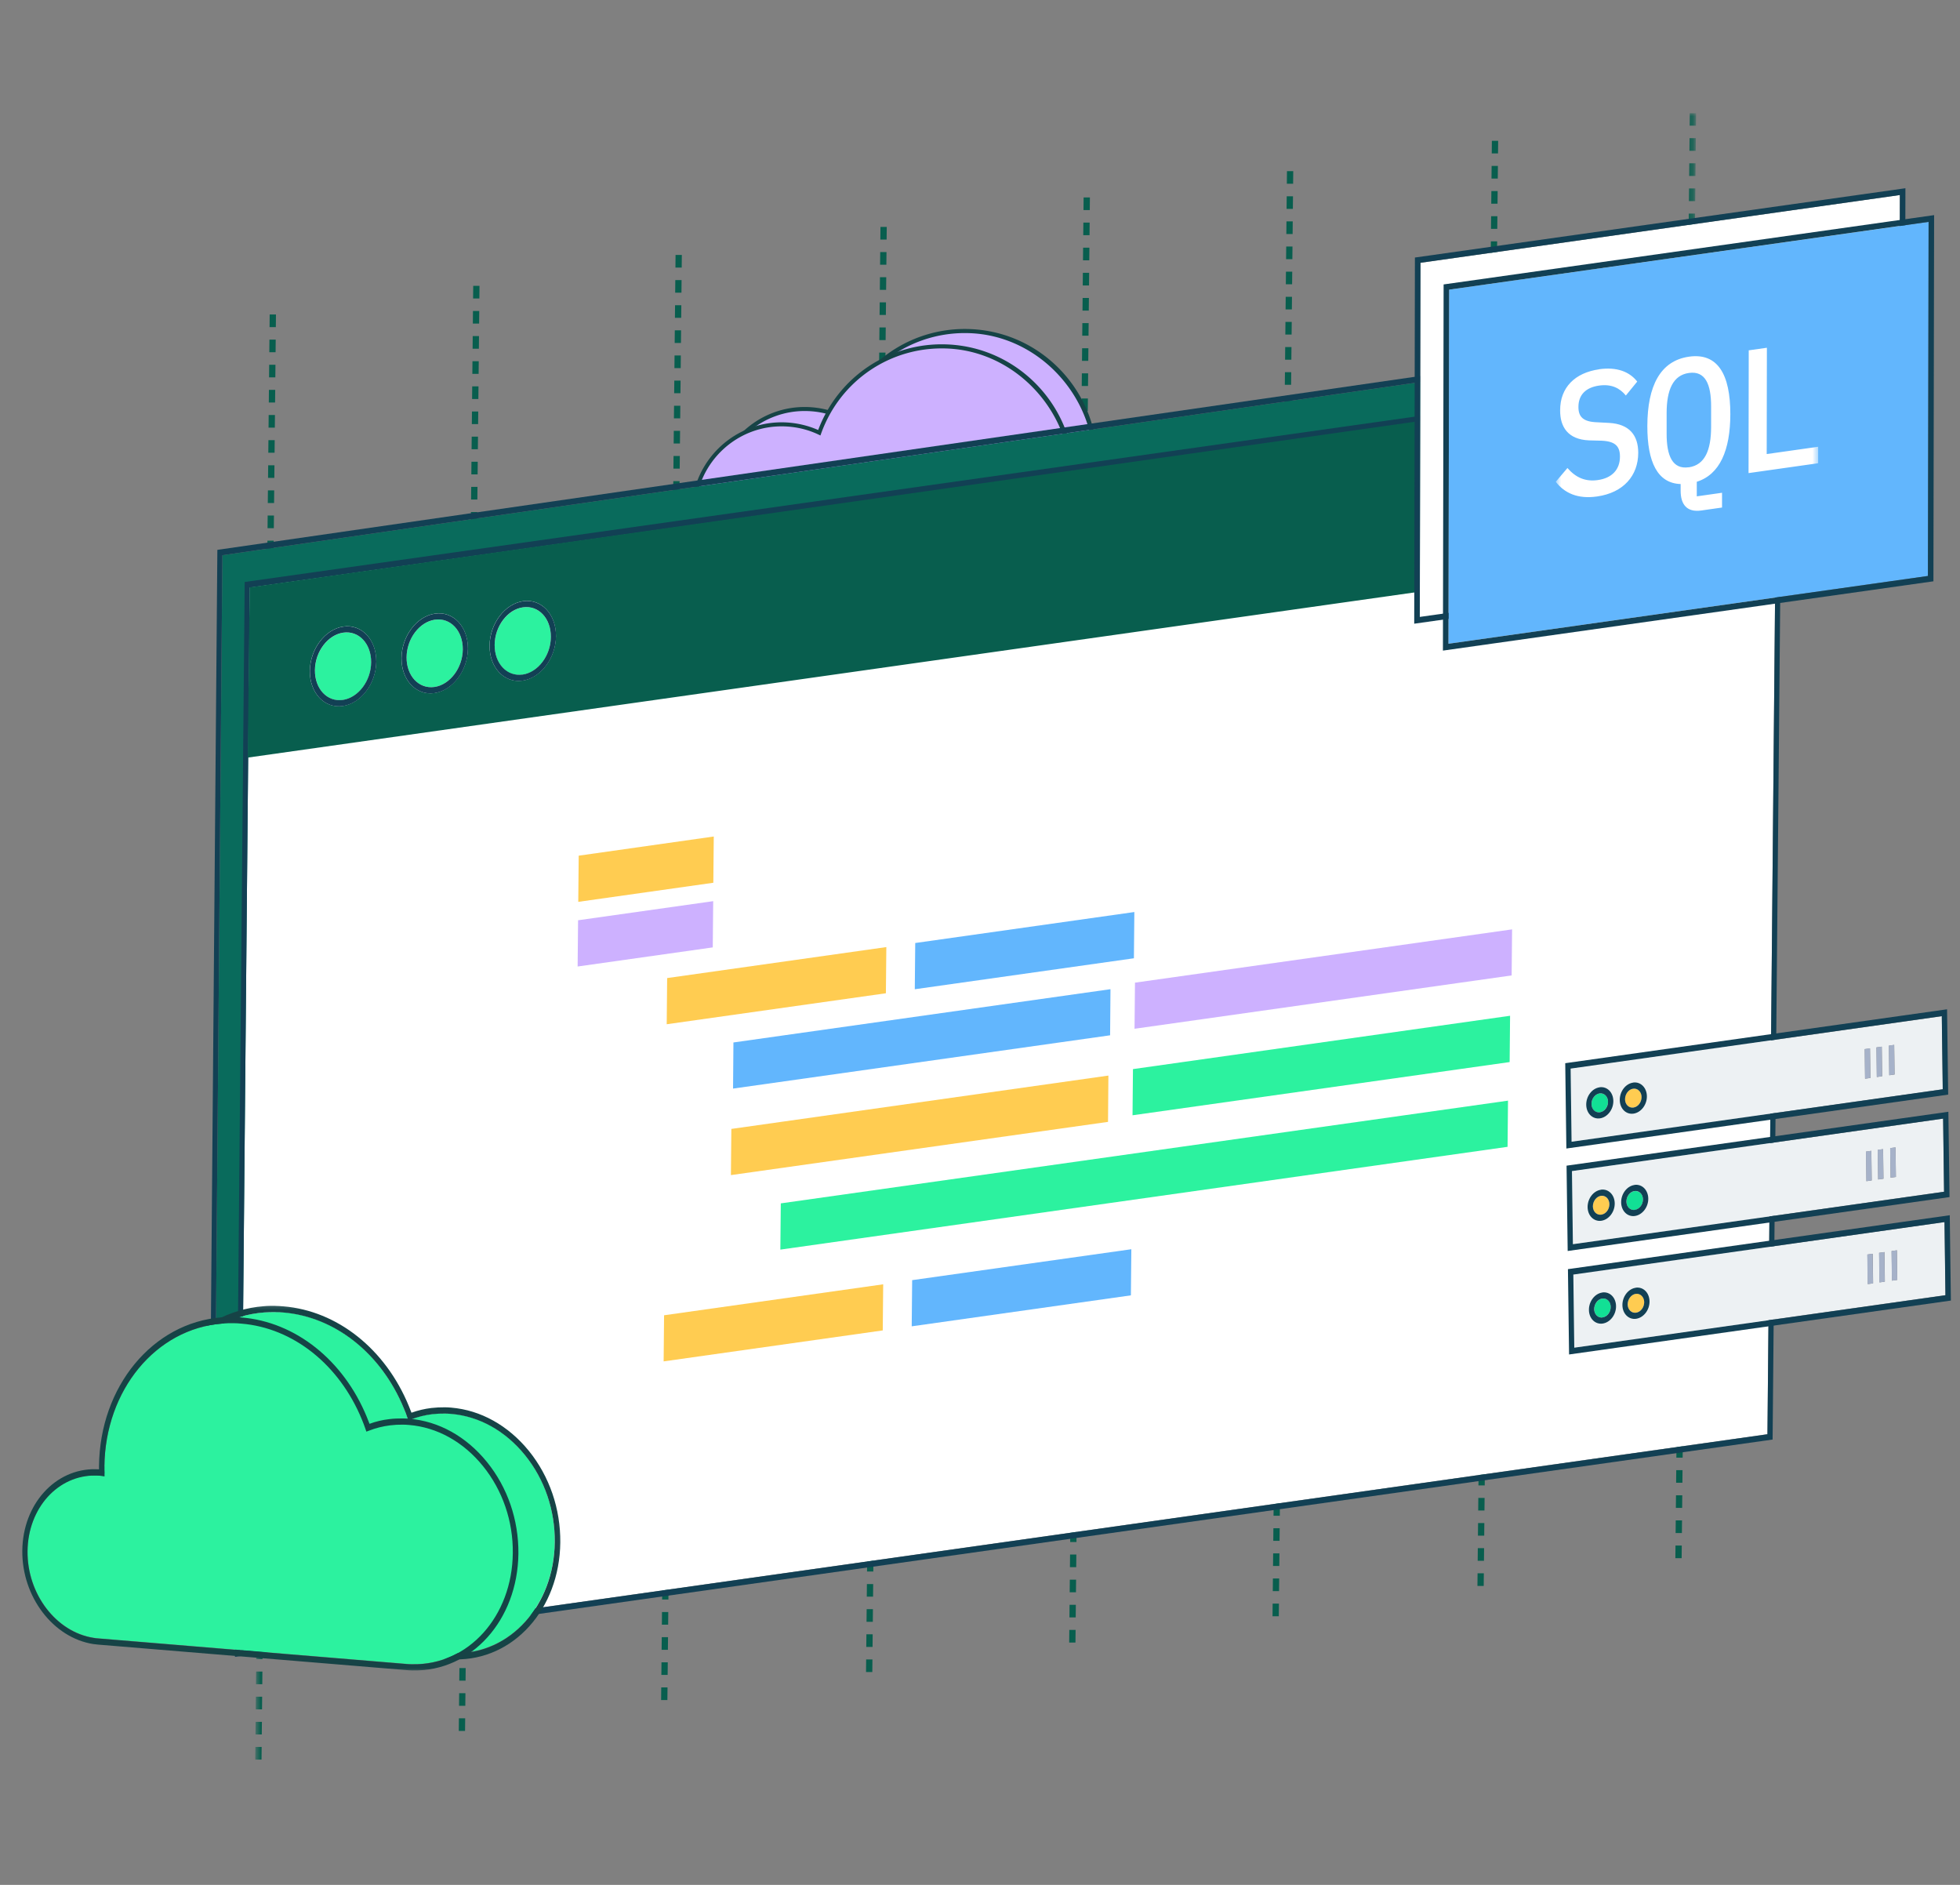
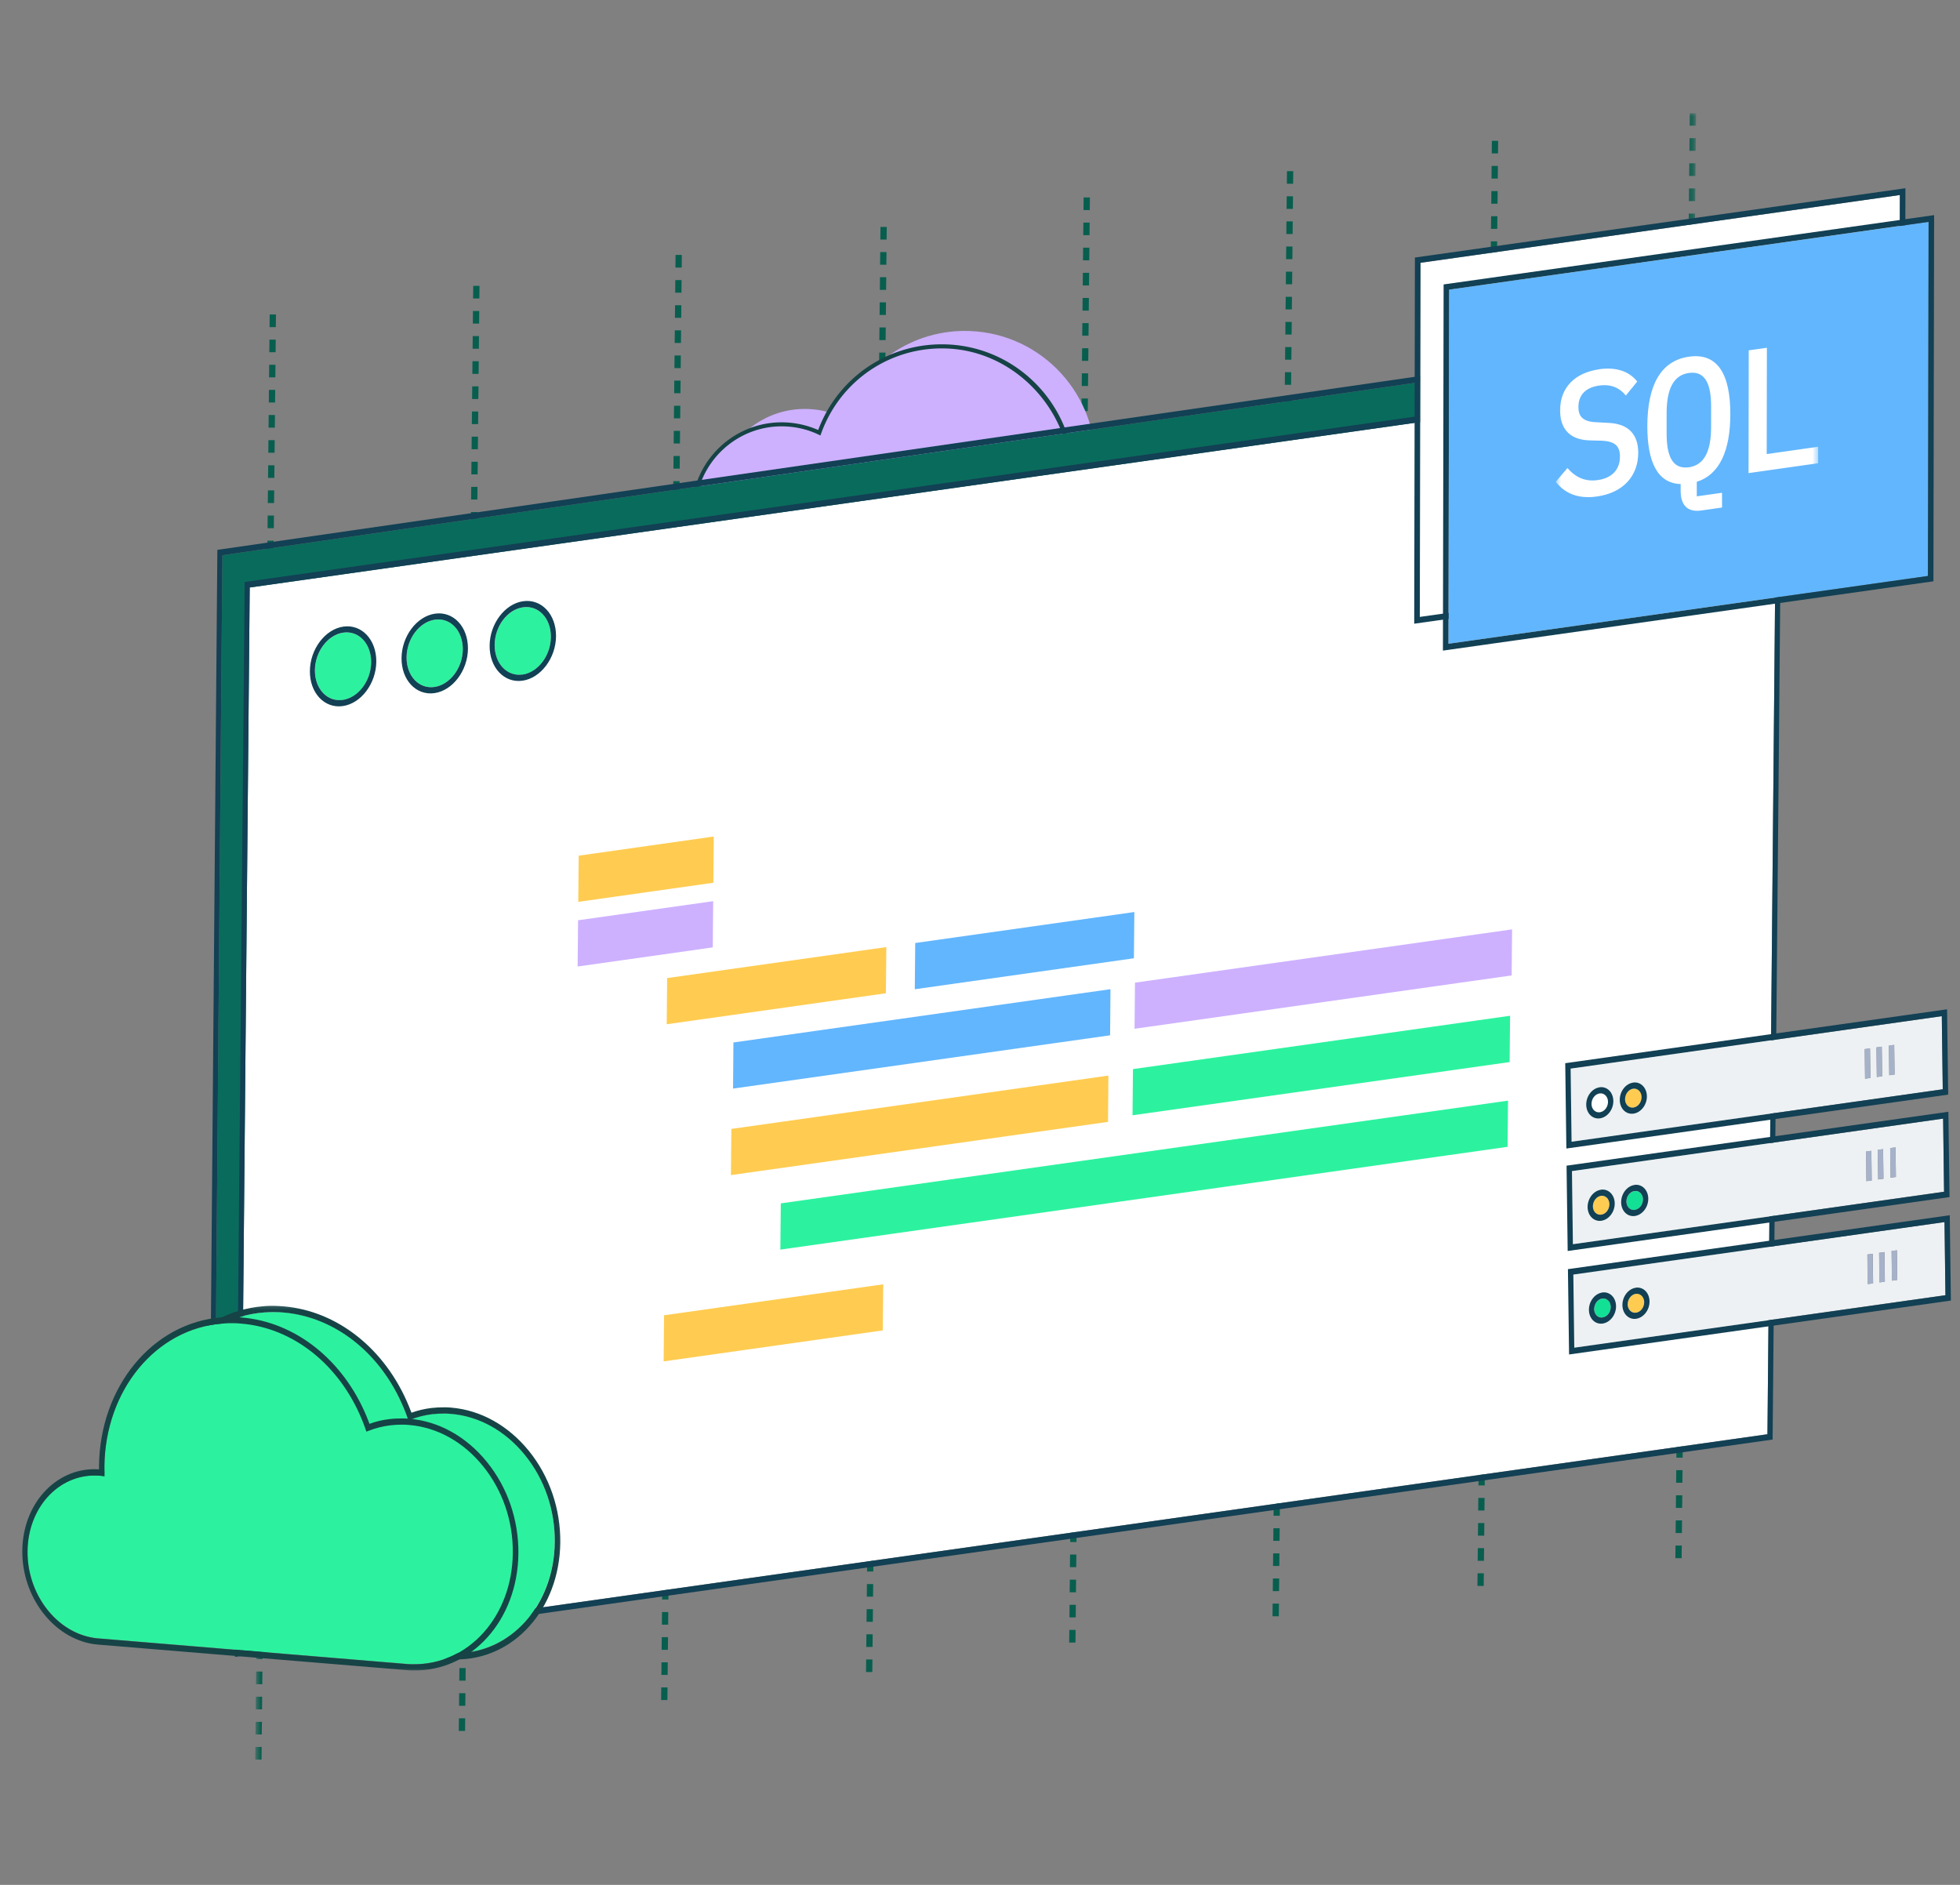
<svg xmlns="http://www.w3.org/2000/svg" width="312" height="300" fill="none">
  <rect width="100%" height="100%" fill="#808080" stroke="none" />
  <g clip-path="url(#clip0_792_4679)">
    <mask id="a" style="mask-type:luminance" maskUnits="userSpaceOnUse" x="40" y="18" width="230" height="263">
      <path d="M269.77 18H40.63v263h229.14V18z" fill="#fff" />
    </mask>
    <g mask="url(#a)" fill="#085E4E">
      <path d="M41.63 280.06h-1l.02-2.01h1l-.02 2.01zm.04-4h-1l.02-2.01h1l-.02 2.01zm.04-4h-1l.02-2.01h1l-.02 2.01zm.04-4h-1l.02-2.01h1l-.02 2.01zm.04-4h-1l.02-2.01h1l-.02 2.01zm.04-4h-1l.02-2.01h1l-.02 2.01zm.04-4h-1l.02-2.01h1l-.02 2.01zm.04-4h-1l.02-2.01h1l-.02 2.01zm.04-4h-1l.02-2.01h1l-.02 2.01zm.04-4h-1l.02-2.01h1l-.02 2.01zm.04-4h-1l.02-2.01h1l-.02 2.01zm.04-4h-1l.02-2.01h1l-.02 2.01zm.04-4h-1l.02-2.01h1l-.02 2.01zm.04-4h-1l.02-2.01h1l-.02 2.01zm.04-4h-1l.02-2.01h1l-.02 2.01zm.04-4h-1l.02-2.01h1l-.02 2.01zm.04-4h-1l.02-2.01h1l-.02 2.01zm.04-4h-1l.02-2.01h1l-.02 2.01zm.04-4h-1l.02-2.01h1l-.02 2.01zm.04-4h-1l.02-2.01h1l-.02 2.01zm.04-4h-1l.02-2.01h1l-.02 2.01zm.04-4h-1l.02-2.01h1l-.02 2.01zm.04-4h-1l.02-2.01h1l-.02 2.01zm.04-4h-1l.02-2.01h1l-.02 2.01zm.04-4h-1l.02-2.01h1l-.02 2.01zm.04-4h-1l.02-2.01h1l-.02 2.01zm.04-4h-1l.02-2.01h1l-.02 2.01zm.04-4h-1l.02-2.01h1l-.02 2.01zm.04-4h-1l.02-2.01h1l-.02 2.01zm.04-4h-1l.02-2.01h1l-.02 2.01zm.04-4h-1l.02-2.01h1l-.02 2.01zm.04-4h-1l.02-2.01h1l-.02 2.01zm.04-4h-1l.02-2.01h1l-.02 2.01zm.04-4h-1l.02-2.01h1l-.02 2.01zm.04-4h-1l.02-2.01h1l-.02 2.01zm.04-4h-1l.02-2.01h1l-.02 2.01zm.04-4h-1l.02-2.01h1l-.02 2.01zm.04-4h-1l.02-2.01h1l-.02 2.01zm.04-4h-1l.02-2.01h1l-.02 2.01zm.04-4h-1l.02-2.01h1l-.02 2.01zm.04-4h-1l.02-2.01h1l-.02 2.01zm.04-4h-1l.02-2.01h1l-.02 2.01zm.04-4h-1l.02-2.01h1l-.02 2.01zm.04-4h-1l.02-2.01h1l-.02 2.01zm.04-4h-1l.02-2.01h1l-.02 2.01zm.04-4h-1l.02-2.01h1l-.02 2.01zm.04-4h-1l.02-2.01h1l-.02 2.01zm.04-4h-1l.02-2.01h1l-.02 2.01zm.04-4h-1l.02-2.01h1l-.02 2.01zm.04-4h-1l.02-2.01h1l-.02 2.01zm.04-4h-1l.02-2.01h1l-.02 2.01zm.04-4h-1l.02-2.01h1l-.02 2.01zm.04-4h-1l.02-2.01h1l-.02 2.01zm.04-4h-1l.02-2.01h1l-.02 2.01zm.04-4h-1l.02-2.01h1l-.02 2.01zm.04-4h-1l.02-2.01h1l-.02 2.01zm.04-4h-1l.02-2.01h1l-.02 2.01zm.04-4h-1l.02-2.01h1l-.02 2.01zM74.03 275.5h-1l.02-2.01h1l-.02 2.01zm.04-4h-1l.02-2.01h1l-.02 2.01zm.04-4h-1l.02-2.01h1l-.02 2.01zm.04-4h-1l.02-2.01h1l-.02 2.01zm.04-4h-1l.02-2.01h1l-.02 2.01zm.04-4h-1l.02-2.01h1l-.02 2.01zm.04-4h-1l.02-2.01h1l-.02 2.01zm.04-4h-1l.02-2.01h1l-.02 2.01zm.04-4h-1l.02-2.01h1l-.02 2.01zm.04-4h-1l.02-2.01h1l-.02 2.01zm.04-4h-1l.02-2.01h1l-.02 2.01zm.04-4h-1l.02-2.01h1l-.02 2.01zm.04-4h-1l.02-2.01h1l-.02 2.01zm.04-4h-1l.02-2.01h1l-.02 2.01zm.04-4h-1l.02-2.01h1l-.02 2.01zm.04-4h-1l.02-2.01h1l-.02 2.01zm.04-4h-1l.02-2.01h1l-.02 2.01zm.04-4h-1l.02-2.01h1l-.02 2.01zm.04-4h-1l.02-2.01h1l-.02 2.01zm.04-4h-1l.02-2.01h1l-.02 2.01zm.04-4h-1l.02-2.01h1l-.02 2.01zm.04-4h-1l.02-2.01h1l-.02 2.01zm.04-4h-1l.02-2.01h1l-.02 2.01zm.04-4h-1l.02-2.01h1l-.02 2.01zm.04-4h-1l.02-2.01h1l-.02 2.01zm.04-4h-1l.02-2.01h1l-.02 2.01zm.04-4h-1l.02-2.01h1l-.02 2.01zm.04-4h-1l.02-2.01h1l-.02 2.01zm.04-4h-1l.02-2.01h1l-.02 2.01zm.04-4h-1l.02-2.01h1l-.02 2.01zm.04-4h-1l.02-2.01h1l-.02 2.01zm.04-4h-1l.02-2.01h1l-.02 2.01zm.04-4h-1l.02-2.01h1l-.02 2.01zm.04-4h-1l.02-2.01h1l-.02 2.01zm.04-4h-1l.02-2.01h1l-.02 2.01zm.04-4h-1l.02-2.01h1l-.02 2.01zm.04-4h-1l.02-2.01h1l-.02 2.01zm.04-4h-1l.02-2.01h1l-.02 2.01zm.04-4h-1l.02-2.01h1l-.02 2.01zm.04-4h-1l.02-2.01h1l-.02 2.01zm.04-4h-1l.02-2.01h1l-.02 2.01zm.04-4h-1l.02-2.01h1l-.02 2.01zm.04-4h-1l.02-2.01h1l-.02 2.01zm.04-4h-1l.02-2.01h1l-.02 2.01zm.04-4h-1l.02-2.01h1l-.02 2.01zm.04-4h-1l.02-2.01h1l-.02 2.01zm.04-4h-1l.02-2.01h1l-.02 2.01zm.04-4h-1l.02-2.01h1l-.02 2.01zm.04-4h-1l.02-2.01h1l-.02 2.01zm.04-4h-1l.02-2.01h1l-.02 2.01zm.04-4h-1l.02-2.01h1l-.02 2.01zm.04-4h-1l.02-2.01h1l-.02 2.01zm.04-4h-1l.02-2.01h1l-.02 2.01zm.04-4h-1l.02-2.01h1l-.02 2.01zm.04-4h-1l.02-2.01h1l-.02 2.01zm.04-4h-1l.02-2.01h1l-.02 2.01zm.04-4h-1l.02-2.01h1l-.02 2.01zm.04-4h-1l.02-2.01h1l-.02 2.01zm29.93 223.08h-1l.02-2.01h1l-.02 2.01zm.04-4h-1l.02-2.01h1l-.02 2.01zm.04-4h-1l.02-2.01h1l-.02 2.01zm.04-4h-1l.02-2.01h1l-.02 2.01zm.04-4h-1l.02-2.01h1l-.02 2.01zm.04-4h-1l.02-2.01h1l-.02 2.01zm.04-4h-1l.02-2.01h1l-.02 2.01zm.04-4h-1l.02-2.01h1l-.02 2.01zm.04-4h-1l.02-2.01h1l-.02 2.01zm.04-4h-1l.02-2.01h1l-.02 2.01zm.04-4h-1l.02-2.01h1l-.02 2.01zm.04-4h-1l.02-2.01h1l-.02 2.01zm.04-4h-1l.02-2.01h1l-.02 2.01zm.04-4h-1l.02-2.01h1l-.02 2.01zm.04-4h-1l.02-2.01h1l-.02 2.01zm.04-4h-1l.02-2.01h1l-.02 2.01zm.04-4h-1l.02-2.01h1l-.02 2.01zm.04-4h-1l.02-2.01h1l-.02 2.01zm.04-4h-1l.02-2.01h1l-.02 2.01zm.04-4h-1l.02-2.01h1l-.02 2.01zm.04-4h-1l.02-2.01h1l-.02 2.01zm.04-4h-1l.02-2.01h1l-.02 2.01zm.04-4h-1l.02-2.01h1l-.02 2.01zm.04-4h-1l.02-2.01h1l-.02 2.01zm.04-4h-1l.02-2.01h1l-.02 2.01zm.04-4h-1l.02-2.01h1l-.02 2.01zm.04-4h-1l.02-2.01h1l-.02 2.01zm.04-4h-1l.02-2.01h1l-.02 2.01zm.04-4h-1l.02-2.01h1l-.02 2.01zm.04-4h-1l.02-2.01h1l-.02 2.01zm.04-4h-1l.02-2.01h1l-.02 2.01zm.04-4h-1l.02-2.01h1l-.02 2.01zm.04-4h-1l.02-2.01h1l-.02 2.01zm.04-4h-1l.02-2.01h1l-.02 2.01zm.04-4h-1l.02-2.01h1l-.02 2.01zm.04-4h-1l.02-2.01h1l-.02 2.01zm.04-4h-1l.02-2.01h1l-.02 2.01zm.04-4h-1l.02-2.01h1l-.02 2.01zm.04-4h-1l.02-2.01h1l-.02 2.01zm.04-4h-1l.02-2.01h1l-.02 2.01zm.04-4h-1l.02-2.01h1l-.02 2.01zm.04-4h-1l.02-2.01h1l-.02 2.01zm.04-4h-1l.02-2.01h1l-.02 2.01zm.04-4h-1l.02-2.01h1l-.02 2.01zm.04-4h-1l.02-2.01h1l-.02 2.01zm.04-4h-1l.02-2.01h1l-.02 2.01zm.04-4h-1l.02-2.01h1l-.02 2.01zm.04-4h-1l.02-2.01h1l-.02 2.01zm.04-4h-1l.02-2.01h1l-.02 2.01zm.04-4h-1l.02-2.01h1l-.02 2.01zm.04-4h-1l.02-2.01h1l-.02 2.01zm.04-4h-1l.02-2.01h1l-.02 2.01zm.04-4h-1l.02-2.01h1l-.02 2.01zm.04-4h-1l.02-2.01h1l-.02 2.01zm.04-4h-1l.02-2.01h1l-.02 2.01zm.04-4h-1l.02-2.01h1l-.02 2.01zm.04-4h-1l.02-2.01h1l-.02 2.01zm.04-4h-1l.02-2.01h1l-.02 2.01zm30.34 223.54h-1l.02-2.01h1l-.02 2.01zm.04-4h-1l.02-2.01h1l-.02 2.01zm.04-4h-1l.02-2.01h1l-.02 2.01zm.04-4h-1l.02-2.01h1l-.02 2.01zm.04-4h-1l.02-2.01h1l-.02 2.01zm.04-4h-1l.02-2.01h1l-.02 2.01zm.04-4h-1l.02-2.01h1l-.02 2.01zm.04-4h-1l.02-2.01h1l-.02 2.01zm.04-4h-1l.02-2.01h1l-.02 2.01zm.04-4h-1l.02-2.01h1l-.02 2.01zm.04-4h-1l.02-2.01h1l-.02 2.01zm.04-4h-1l.02-2.01h1l-.02 2.01zm.04-4h-1l.02-2.01h1l-.02 2.01zm.04-4h-1l.02-2.01h1l-.02 2.01zm.04-4h-1l.02-2.01h1l-.02 2.01zm.04-4h-1l.02-2.01h1l-.02 2.01zm.04-4h-1l.02-2.01h1l-.02 2.01zm.04-4h-1l.02-2.01h1l-.02 2.01zm.04-4h-1l.02-2.01h1l-.02 2.01zm.04-4h-1l.02-2.01h1l-.02 2.01zm.04-4h-1l.02-2.01h1l-.02 2.01zm.04-4h-1l.02-2.01h1l-.02 2.01zm.04-4h-1l.02-2.01h1l-.02 2.01zm.04-4h-1l.02-2.01h1l-.02 2.01zm.04-4h-1l.02-2.01h1l-.02 2.01zm.04-4h-1l.02-2.01h1l-.02 2.01zm.04-4h-1l.02-2.01h1l-.02 2.01zm.04-4h-1l.02-2.01h1l-.02 2.01zm.04-4h-1l.02-2.01h1l-.02 2.01zm.04-4h-1l.02-2.01h1l-.02 2.01zm.04-4h-1l.02-2.01h1l-.02 2.01zm.04-4h-1l.02-2.01h1l-.02 2.01zm.04-4h-1l.02-2.01h1l-.02 2.01zm.04-4h-1l.02-2.01h1l-.02 2.01zm.04-4h-1l.02-2.01h1l-.02 2.01zm.04-4h-1l.02-2.01h1l-.02 2.01zm.04-4h-1l.02-2.01h1l-.02 2.01zm.04-4h-1l.02-2.01h1l-.02 2.01zm.04-4h-1l.02-2.01h1l-.02 2.01zm.04-4h-1l.02-2.01h1l-.02 2.01zm.04-4h-1l.02-2.01h1l-.02 2.01zm.04-4h-1l.02-2.01h1l-.02 2.01zm.04-4h-1l.02-2.01h1l-.02 2.01zm.04-4h-1l.02-2.01h1l-.02 2.01zm.04-4h-1l.02-2.01h1l-.02 2.01zm.04-4h-1l.02-2.01h1l-.02 2.01zm.04-4h-1l.02-2.01h1l-.02 2.01zm.04-4h-1l.02-2.01h1l-.02 2.01zm.04-4h-1l.02-2.01h1l-.02 2.01zm.04-4h-1l.02-2.01h1l-.02 2.01zm.04-4h-1l.02-2.01h1l-.02 2.01zm.04-4h-1l.02-2.01h1l-.02 2.01zm.04-4h-1l.02-2.01h1l-.02 2.01zm.04-4h-1l.02-2.01h1l-.02 2.01zm.04-4h-1l.02-2.01h1l-.02 2.01zm.04-4h-1l.02-2.01h1l-.02 2.01zm.04-4h-1l.02-2.01h1l-.02 2.01zm.04-4h-1l.02-2.01h1l-.02 2.01zm30.06 223.3h-1l.02-2.01h1l-.02 2.01zm.04-4h-1l.02-2.01h1l-.02 2.01zm.04-4h-1l.02-2.01h1l-.02 2.01zm.04-4h-1l.02-2.01h1l-.02 2.01zm.04-4h-1l.02-2.01h1l-.02 2.01zm.04-4h-1l.02-2.01h1l-.02 2.01zm.04-4h-1l.02-2.01h1l-.02 2.01zm.04-4h-1l.02-2.01h1l-.02 2.01zm.04-4h-1l.02-2.01h1l-.02 2.01zm.04-4h-1l.02-2.01h1l-.02 2.01zm.04-4h-1l.02-2.01h1l-.02 2.01zm.04-4h-1l.02-2.01h1l-.02 2.01zm.04-4h-1l.02-2.01h1l-.02 2.01zm.04-4h-1l.02-2.01h1l-.02 2.01zm.04-4h-1l.02-2.01h1l-.02 2.01zm.04-4h-1l.02-2.01h1l-.02 2.01zm.04-4h-1l.02-2.01h1l-.02 2.01zm.04-4h-1l.02-2.01h1l-.02 2.01zm.04-4h-1l.02-2.01h1l-.02 2.01zm.04-4h-1l.02-2.01h1l-.02 2.01zm.04-4h-1l.02-2.01h1l-.02 2.01zm.04-4h-1l.02-2.01h1l-.02 2.01zm.04-4h-1l.02-2.01h1l-.02 2.01zm.04-4h-1l.02-2.01h1l-.02 2.01zm.04-4h-1l.02-2.01h1l-.02 2.01zm.04-4h-1l.02-2.01h1l-.02 2.01zm.04-4h-1l.02-2.01h1l-.02 2.01zm.04-4h-1l.02-2.01h1l-.02 2.01zm.04-4h-1l.02-2.01h1l-.02 2.01zm.04-4h-1l.02-2.01h1l-.02 2.01zm.04-4h-1l.02-2.01h1l-.02 2.01zm.04-4h-1l.02-2.01h1l-.02 2.01zm.04-4h-1l.02-2.01h1l-.02 2.01zm.04-4h-1l.02-2.01h1l-.02 2.01zm.04-4h-1l.02-2.01h1l-.02 2.01zm.04-4h-1l.02-2.01h1l-.02 2.01zm.04-4h-1l.02-2.01h1l-.02 2.01zm.04-4h-1l.02-2.01h1l-.02 2.01zm.04-4h-1l.02-2.01h1l-.02 2.01zm.04-4h-1l.02-2.01h1l-.02 2.01zm.04-4h-1l.02-2.01h1l-.02 2.01zm.04-4h-1l.02-2.01h1l-.02 2.01zm.04-4h-1l.02-2.01h1l-.02 2.01zm.04-4h-1l.02-2.01h1l-.02 2.01zm.04-4h-1l.02-2.01h1l-.02 2.01zm.04-4h-1l.02-2.01h1l-.02 2.01zm.04-4h-1l.02-2.01h1l-.02 2.01zm.04-4h-1l.02-2.01h1l-.02 2.01zm.04-4h-1l.02-2.01h1l-.02 2.01zm.04-4h-1l.02-2.01h1l-.02 2.01zm.04-4h-1l.02-2.01h1l-.02 2.01zm.04-4h-1l.02-2.01h1l-.02 2.01zm.04-4h-1l.02-2.01h1l-.02 2.01zm.04-4h-1l.02-2.01h1l-.02 2.01zm.04-4h-1l.02-2.01h1l-.02 2.01zm.04-4h-1l.02-2.01h1l-.02 2.01zm.04-4h-1l.02-2.01h1l-.02 2.01zm.04-4h-1l.02-2.01h1l-.02 2.01zm30.09 223.81h-1l.02-2.01h1l-.02 2.01zm.04-4h-1l.02-2.01h1l-.02 2.01zm.04-4h-1l.02-2.01h1l-.02 2.01zm.04-4h-1l.02-2.01h1l-.02 2.01zm.04-4h-1l.02-2.01h1l-.02 2.01zm.04-4h-1l.02-2.01h1l-.02 2.01zm.04-4h-1l.02-2.01h1l-.02 2.01zm.04-4h-1l.02-2.01h1l-.02 2.01zm.04-4h-1l.02-2.01h1l-.02 2.01zm.04-4h-1l.02-2.01h1l-.02 2.01zm.04-4h-1l.02-2.01h1l-.02 2.01zm.04-4h-1l.02-2.01h1l-.02 2.01zm.04-4h-1l.02-2.01h1l-.02 2.01zm.04-4h-1l.02-2.01h1l-.02 2.01zm.04-4h-1l.02-2.01h1l-.02 2.01zm.04-4h-1l.02-2.01h1l-.02 2.01zm.04-4h-1l.02-2.01h1l-.02 2.01zm.04-4h-1l.02-2.01h1l-.02 2.01zm.04-4h-1l.02-2.01h1l-.02 2.01zm.04-4h-1l.02-2.01h1l-.02 2.01zm.04-4h-1l.02-2.01h1l-.02 2.01zm.04-4h-1l.02-2.01h1l-.02 2.01zm.04-4h-1l.02-2.01h1l-.02 2.01zm.04-4h-1l.02-2.01h1l-.02 2.01zm.04-4h-1l.02-2.01h1l-.02 2.01zm.04-4h-1l.02-2.01h1l-.02 2.01zm.04-4h-1l.02-2.01h1l-.02 2.01zm.04-4h-1l.02-2.01h1l-.02 2.01zm.04-4h-1l.02-2.01h1l-.02 2.01zm.04-4h-1l.02-2.01h1l-.02 2.01zm.04-4h-1l.02-2.01h1l-.02 2.01zm.04-4h-1l.02-2.01h1l-.02 2.01zm.04-4h-1l.02-2.01h1l-.02 2.01zm.04-4h-1l.02-2.01h1l-.02 2.01zm.04-4h-1l.02-2.01h1l-.02 2.01zm.04-4h-1l.02-2.01h1l-.02 2.01zm.04-4h-1l.02-2.01h1l-.02 2.01zm.04-4h-1l.02-2.01h1l-.02 2.01zm.04-4h-1l.02-2.01h1l-.02 2.01zm.04-4h-1l.02-2.01h1l-.02 2.01zm.04-4h-1l.02-2.01h1l-.02 2.01zm.04-4h-1l.02-2.01h1l-.02 2.01zm.04-4h-1l.02-2.01h1l-.02 2.01zm.04-4h-1l.02-2.01h1l-.02 2.01zm.04-4h-1l.02-2.01h1l-.02 2.01zm.04-4h-1l.02-2.01h1l-.02 2.01zm.04-4h-1l.02-2.01h1l-.02 2.01zm.04-4h-1l.02-2.01h1l-.02 2.01zm.04-4h-1l.02-2.01h1l-.02 2.01zm.04-4h-1l.02-2.01h1l-.02 2.01zm.04-4h-1l.02-2.01h1l-.02 2.01zm.04-4h-1l.02-2.01h1l-.02 2.01zm.04-4h-1l.02-2.01h1l-.02 2.01zm.04-4h-1l.02-2.01h1l-.02 2.01zm.04-4h-1l.02-2.01h1l-.02 2.01zm.04-4h-1l.02-2.01h1l-.02 2.01zm.04-4h-1l.02-2.01h1l-.02 2.01zm.04-4h-1l.02-2.01h1l-.02 2.01zm30.34 223.17h-1l.02-2.01h1l-.02 2.01zm.04-4h-1l.02-2.01h1l-.02 2.01zm.04-4h-1l.02-2.01h1l-.02 2.01zm.04-4h-1l.02-2.01h1l-.02 2.01zm.04-4h-1l.02-2.01h1l-.02 2.01zm.04-4h-1l.02-2.01h1l-.02 2.01zm.04-4h-1l.02-2.01h1l-.02 2.01zm.04-4h-1l.02-2.01h1l-.02 2.01zm.04-4h-1l.02-2.01h1l-.02 2.01zm.04-4h-1l.02-2.01h1l-.02 2.01zm.04-4h-1l.02-2.01h1l-.02 2.01zm.04-4h-1l.02-2.01h1l-.02 2.01zm.04-4h-1l.02-2.01h1l-.02 2.01zm.04-4h-1l.02-2.01h1l-.02 2.01zm.04-4h-1l.02-2.01h1l-.02 2.01zm.04-4h-1l.02-2.01h1l-.02 2.01zm.04-4h-1l.02-2.01h1l-.02 2.01zm.04-4h-1l.02-2.01h1l-.02 2.01zm.04-4h-1l.02-2.01h1l-.02 2.01zm.04-4h-1l.02-2.01h1l-.02 2.01zm.04-4h-1l.02-2.01h1l-.02 2.01zm.04-4h-1l.02-2.01h1l-.02 2.01zm.04-4h-1l.02-2.01h1l-.02 2.01zm.04-4h-1l.02-2.01h1l-.02 2.01zm.04-4h-1l.02-2.01h1l-.02 2.01zm.04-4h-1l.02-2.01h1l-.02 2.01zm.04-4h-1l.02-2.01h1l-.02 2.01zm.04-4h-1l.02-2.01h1l-.02 2.01zm.04-4h-1l.02-2.01h1l-.02 2.01zm.04-4h-1l.02-2.01h1l-.02 2.01zm.04-4h-1l.02-2.01h1l-.02 2.01zm.04-4h-1l.02-2.01h1l-.02 2.01zm.04-4h-1l.02-2.01h1l-.02 2.01zm.04-4h-1l.02-2.01h1l-.02 2.01zm.04-4h-1l.02-2.01h1l-.02 2.01zm.04-4h-1l.02-2.01h1l-.02 2.01zm.04-4h-1l.02-2.01h1l-.02 2.01zm.04-4h-1l.02-2.01h1l-.02 2.01zm.04-4h-1l.02-2.01h1l-.02 2.01zm.04-4h-1l.02-2.01h1l-.02 2.01zm.04-4h-1l.02-2.01h1l-.02 2.01zm.04-4h-1l.02-2.01h1l-.02 2.01zm.04-4h-1l.02-2.01h1l-.02 2.01zm.04-4h-1l.02-2.01h1l-.02 2.01zm.04-4h-1l.02-2.01h1l-.02 2.01zm.04-4h-1l.02-2.01h1l-.02 2.01zm.04-4h-1l.02-2.01h1l-.02 2.01zm.04-4h-1l.02-2.01h1l-.02 2.01zm.04-4h-1l.02-2.01h1l-.02 2.01zm.04-4h-1l.02-2.01h1l-.02 2.01zm.04-4h-1l.02-2.01h1l-.02 2.01zm.04-4h-1l.02-2.01h1l-.02 2.01zm.04-4h-1l.02-2.01h1l-.02 2.01zm.04-4h-1l.02-2.01h1l-.02 2.01zm.04-4h-1l.02-2.01h1l-.02 2.01zm.04-4h-1l.02-2.01h1l-.02 2.01zm.04-4h-1l.02-2.01h1l-.02 2.01zm.04-4h-1l.02-2.01h1l-.02 2.01zM267.69 248h-1l.02-2.01h1l-.02 2.01zm.04-4h-1l.02-2.01h1l-.02 2.01zm.04-4h-1l.02-2.01h1l-.02 2.01zm.04-4h-1l.02-2.01h1l-.02 2.01zm.04-4h-1l.02-2.01h1l-.02 2.01zm.04-4h-1l.02-2.01h1l-.02 2.01zm.04-4h-1l.02-2.01h1l-.02 2.01zm.04-4h-1l.02-2.01h1l-.02 2.01zm.04-4h-1l.02-2.01h1l-.02 2.01zm.04-4h-1l.02-2.01h1l-.02 2.01zm.04-4h-1l.02-2.01h1l-.02 2.01zm.04-4h-1l.02-2.01h1l-.02 2.01zm.04-4h-1l.02-2.01h1l-.02 2.01zm.04-4h-1l.02-2.01h1l-.02 2.01zm.04-4h-1l.02-2.01h1l-.02 2.01zm.04-4h-1l.02-2.01h1l-.02 2.01zm.04-4h-1l.02-2.01h1l-.02 2.01zm.04-4h-1l.02-2.01h1l-.02 2.01zm.04-4h-1l.02-2.01h1l-.02 2.01zm.04-4h-1l.02-2.01h1l-.02 2.01zm.04-4h-1l.02-2.01h1l-.02 2.01zm.04-4h-1l.02-2.01h1l-.02 2.01zm.04-4h-1l.02-2.01h1l-.02 2.01zm.04-4h-1l.02-2.01h1l-.02 2.01zm.04-4h-1l.02-2.01h1l-.02 2.01zm.04-4h-1l.02-2.01h1l-.02 2.01zm.04-4h-1l.02-2.01h1l-.02 2.01zm.04-4h-1l.02-2.01h1l-.02 2.01zm.04-4h-1l.02-2.01h1l-.02 2.01zm.04-4h-1l.02-2.01h1l-.02 2.01zm.04-4h-1l.02-2.01h1l-.02 2.01zm.04-4h-1l.02-2.01h1l-.02 2.01zm.04-4h-1l.02-2.01h1l-.02 2.01zm.04-4h-1l.02-2.01h1l-.02 2.01zm.04-4h-1l.02-2.01h1l-.02 2.01zm.04-4h-1l.02-2.01h1l-.02 2.01zm.04-4h-1l.02-2.01h1l-.02 2.01zm.04-4h-1l.02-2.01h1l-.02 2.01zm.04-4h-1l.02-2.01h1l-.02 2.01zm.04-4h-1l.02-2.01h1l-.02 2.01zm.04-4h-1l.02-2.01h1l-.02 2.01zm.04-4h-1l.02-2.01h1l-.02 2.01zm.04-4h-1l.02-2.01h1l-.02 2.01zm.04-4h-1l.02-2.01h1l-.02 2.01zm.04-4h-1l.02-2.01h1l-.02 2.01zm.04-4h-1l.02-2.01h1l-.02 2.01zm.04-4h-1l.02-2.01h1l-.02 2.01zm.04-4h-1l.02-2.01h1l-.02 2.01zm.04-4h-1l.02-2.01h1l-.02 2.01zm.04-4h-1l.02-2.01h1l-.02 2.01zm.04-4h-1l.02-2.01h1l-.02 2.01zm.04-4h-1l.02-2.01h1l-.02 2.01zm.04-4h-1l.02-2.01h1l-.02 2.01zm.04-4h-1l.02-2.01h1l-.02 2.01zm.04-4h-1l.02-2.01h1l-.02 2.01zm.04-4h-1l.02-2.01h1l-.02 2.01zm.04-4h-1l.02-2.01h1l-.02 2.01zm.04-4h-1l.02-2.01h1l-.02 2.01z" />
    </g>
    <path d="M174.38 74.42c-.45 11.07-9.4 19.77-20.28 20-.44.01-.88 0-1.33-.02l-25.23-1.05c-.66-.03-1.3-.1-1.94-.22-6.8-1.24-11.83-7.35-11.54-14.49.32-7.8 6.87-13.86 14.63-13.54 1.93.08 3.75.54 5.4 1.32 3-8.33 11.11-14.12 20.38-13.73 11.46.48 20.37 10.19 19.9 21.71l.01.02z" fill="#CDB1FF" />
-     <path d="M152.76 94.71l-25.23-1.05a13.8 13.8 0 01-1.99-.23c-7.01-1.27-12.08-7.64-11.79-14.8.32-7.96 7.03-14.17 14.95-13.84 1.81.08 3.56.49 5.22 1.21 3.22-8.54 11.45-14 20.56-13.62 11.61.48 20.67 10.37 20.19 22.03-.47 11.67-9.49 20.05-20.57 20.3-.43.01-.86 0-1.35-.02l.01.02zm-24.08-29.28c-7.58-.32-14.01 5.62-14.32 13.24-.28 6.86 4.57 12.95 11.29 14.17.64.12 1.26.19 1.9.22l25.23 1.05c.46.02.89.03 1.31.01 10.77-.23 19.54-8.89 19.98-19.7.44-10.81-8.34-20.92-19.61-21.39-8.97-.37-17.03 5.06-20.08 13.53l-.11.31-.3-.14c-1.66-.79-3.44-1.22-5.28-1.3h-.01z" fill="#164346" />
    <path d="M170.7 76.86c-.45 11.07-9.4 19.77-20.28 20-.44.01-.88 0-1.33-.02l-25.23-1.05c-.66-.03-1.31-.1-1.94-.22-6.8-1.24-11.83-7.35-11.54-14.49.32-7.8 6.87-13.86 14.63-13.54 1.93.08 3.75.54 5.4 1.32 3-8.33 11.1-14.12 20.38-13.73 11.46.48 20.37 10.19 19.9 21.71l.01.02z" fill="#CDB1FF" />
    <path d="M149.09 97.15l-25.23-1.05a13.8 13.8 0 01-1.99-.23c-7.01-1.27-12.08-7.64-11.79-14.8.32-7.96 7.03-14.17 14.95-13.84 1.81.08 3.56.49 5.21 1.21 3.22-8.54 11.45-14 20.56-13.62 11.61.48 20.67 10.37 20.19 22.03-.48 11.67-9.49 20.05-20.57 20.3-.43.01-.86 0-1.35-.02h.01l.01.02zm-24.08-29.28c-7.58-.32-14.01 5.62-14.32 13.24-.28 6.86 4.57 12.95 11.29 14.17.64.12 1.26.19 1.9.22l25.23 1.05c.46.02.89.03 1.31.01 10.77-.23 19.54-8.89 19.98-19.7.44-10.81-8.34-20.92-19.61-21.39-8.97-.37-17.03 5.06-20.08 13.53l-.11.31-.3-.14c-1.66-.79-3.44-1.22-5.28-1.3h-.01z" fill="#164346" />
    <path d="M35.4 88.37l-1.41 169.07 242.49-35.05 1.4-169.07L35.4 88.37z" fill="#096B5C" />
    <path d="M276.48 222.38L33.99 257.44 35.4 88.37l242.48-35.05-1.41 169.07M34.6 87.52l-1.42 170.53v.48l243.71-35.21.41-.07 1.42-170.52v-.49L35 87.46l-.41.06h.01z" fill="#124054" />
    <path d="M282.89 59.14L39.75 93.5l-1.54 169.13 243.14-34.36 1.54-169.13z" fill="#fff" />
    <path d="M38.21 262.63l1.54-169.12 243.14-34.36-1.54 169.13-243.14 34.35zM283.7 58.05L38.95 92.63 37.4 263.71l244.77-34.59 1.55-171.08" fill="#124054" />
-     <path d="M54.55 112.37c-2.91.41-5.26-2.09-5.23-5.58.03-3.49 2.43-6.65 5.34-7.07 2.91-.42 5.26 2.09 5.23 5.58-.03 3.49-2.43 6.65-5.34 7.07zm14.59-2.06c-2.91.41-5.26-2.09-5.23-5.58.03-3.49 2.43-6.65 5.34-7.07 2.91-.42 5.26 2.09 5.23 5.58-.03 3.48-2.43 6.65-5.34 7.07zm14.02-1.98c-2.91.41-5.26-2.09-5.23-5.58.03-3.49 2.43-6.65 5.34-7.07 2.91-.42 5.26 2.09 5.23 5.58-.03 3.49-2.43 6.65-5.34 7.07zm200.12-49.46L39.74 93.49l-.3 27.09L283.03 86.1l.25-27.24v.01z" fill="#085E4E" />
    <path d="M54.66 100.7c-2.47.35-4.5 3.03-4.52 5.99-.02 2.96 1.96 5.07 4.43 4.72 2.47-.35 4.5-3.03 4.52-5.99.02-2.96-1.96-5.07-4.43-4.72z" fill="#2CF29F" />
    <path d="M54.56 111.4c-2.47.35-4.45-1.76-4.43-4.72.02-2.96 2.05-5.64 4.52-5.99 2.47-.35 4.45 1.76 4.43 4.72-.02 2.96-2.05 5.64-4.52 5.99zm.11-11.67c-2.91.41-5.31 3.58-5.34 7.07-.03 3.49 2.32 5.99 5.23 5.58 2.91-.41 5.31-3.58 5.34-7.07.03-3.49-2.32-5.99-5.23-5.58z" fill="#124054" />
    <path d="M69.24 98.64c-2.47.35-4.5 3.03-4.52 5.98-.02 2.96 1.96 5.07 4.43 4.72 2.47-.35 4.5-3.03 4.52-5.99.02-2.96-1.96-5.07-4.43-4.72v.01z" fill="#2CF29F" />
    <path d="M69.15 109.34c-2.47.35-4.45-1.76-4.43-4.72.02-2.96 2.05-5.64 4.52-5.99 2.47-.35 4.45 1.76 4.43 4.72-.02 2.96-2.05 5.64-4.52 5.99zm.11-11.67c-2.91.41-5.31 3.58-5.34 7.07-.03 3.49 2.32 5.99 5.23 5.58 2.91-.41 5.31-3.58 5.34-7.07.03-3.49-2.32-5.99-5.23-5.58z" fill="#124054" />
    <path d="M83.26 96.67c-2.47.35-4.5 3.03-4.52 5.99-.02 2.96 1.96 5.07 4.43 4.72 2.47-.35 4.5-3.03 4.52-5.99.02-2.96-1.96-5.07-4.43-4.72z" fill="#2CF29F" />
    <path d="M83.17 107.36c-2.47.35-4.45-1.76-4.43-4.72.02-2.96 2.05-5.64 4.52-5.98 2.47-.35 4.45 1.76 4.43 4.72-.02 2.96-2.05 5.64-4.52 5.99v-.01zm.11-11.67c-2.91.41-5.31 3.58-5.34 7.07-.03 3.49 2.32 5.99 5.23 5.58 2.91-.41 5.31-3.59 5.34-7.07.03-3.49-2.32-5.99-5.23-5.58z" fill="#124054" />
    <path d="M302.42 31.04L226.1 41.83l-.1 56.36 76.32-10.79.1-56.36z" fill="#fff" />
    <path d="M226.01 98.18l.11-56.36 76.31-10.78-.11 56.36L226 98.19m77.31-68.23l-78.08 11.03-.11 58.28 78.08-11.03.11-58.28z" fill="#124054" />
    <path d="M307 35.32L230.68 46.1l-.11 56.36 76.33-10.79.1-56.36v.01z" fill="#62B6FD" />
    <mask id="b" style="mask-type:luminance" maskUnits="userSpaceOnUse" x="247" y="53" width="43" height="32">
      <path d="M289.46 53.86h-41.82v30.67h41.82V53.86z" fill="#fff" />
    </mask>
    <g mask="url(#b)" fill="#fff">
      <path d="M254.55 58.78c-3.83.55-6.2 2.87-6.21 6.53 0 2.6 1.21 4.64 4.61 4.78l1.96.05c2.17.09 2.96.85 2.96 2.53 0 2.07-1.27 3.43-3.54 3.74-1.93.27-3.46-.36-4.82-1.92l-1.86 2.19c1.36 1.76 3.45 2.79 6.57 2.34 4.23-.6 6.55-3.33 6.56-6.94 0-2.77-1.38-4.59-4.64-4.77l-1.9-.1c-2.22-.07-2.99-.86-2.98-2.45 0-1.9 1.16-3.09 3.28-3.39 1.98-.28 3.3.4 4.27 1.58l1.81-2.22c-1.24-1.58-3.25-2.36-6.08-1.96m14.29 15.6c-2.57.37-3.54-1.77-3.53-5.36v-3.3c.01-3.59.98-6 3.56-6.35 2.58-.36 3.53 1.77 3.52 5.36V68c-.01 3.61-.97 6.01-3.55 6.38m.03-17.61c-4.57.65-6.62 4.66-6.63 11.04-.01 5.74 1.63 9.12 5.3 9.23v1.07c0 2.15.97 3.47 3.29 3.14l3.3-.47v-2.35l-4.02.57v-2.32c3.67-1.16 5.33-5.01 5.34-10.74.01-6.38-2.02-9.82-6.59-9.17m12.41-1.42l-2.89.41-.03 19.54 11.08-1.57v-2.62l-8.19 1.16.03-16.91v-.01z" />
    </g>
    <path d="M230.57 102.46l.11-56.36L307 35.31l-.11 56.36-76.32 10.79zm77.31-68.22L229.8 45.27l-.11 58.28 78.08-11.03.11-58.28z" fill="#124054" />
    <path d="M254.69 178.01c-1.19.17-2.17-.81-2.19-2.16-.02-1.35.94-2.62 2.12-2.78 1.18-.16 2.18.81 2.2 2.17.02 1.36-.94 2.61-2.13 2.78m5.34-.76c-1.19.17-2.17-.81-2.19-2.16-.02-1.35.94-2.62 2.12-2.78 1.18-.16 2.18.81 2.2 2.17.02 1.36-.94 2.61-2.13 2.78m36.86-5.58l-.06-4.71.85-.12.06 4.71-.85.12zm1.87-.27l-.06-4.71.85-.12.06 4.71-.85.12zm1.98-.28l-.06-4.71.85-.12.06 4.71-.85.12zm8.37-9.4l-59.08 8.35.15 11.64 59.08-8.35-.15-11.64z" fill="#EDF1F3" />
    <path d="M250.17 181.72l-.15-11.64 59.08-8.35.15 11.64-59.08 8.35zm59.77-21.08l-60.78 8.58.18 13.58 60.78-8.58-.18-13.58z" fill="#124054" />
    <path d="M254.9 194.3c-1.19.17-2.17-.81-2.19-2.16-.02-1.35.94-2.62 2.12-2.78 1.18-.16 2.18.81 2.2 2.17.02 1.36-.94 2.61-2.13 2.78m5.34-.76c-1.19.17-2.17-.81-2.19-2.16-.02-1.36.94-2.62 2.12-2.78 1.18-.16 2.18.81 2.2 2.17.02 1.36-.94 2.61-2.13 2.78M297.1 188l-.06-4.71.85-.12.06 4.71-.85.12zm1.87-.27l-.06-4.71.85-.12.06 4.71-.85.12zm1.98-.28l-.06-4.71.85-.12.06 4.71-.85.12zm8.37-9.41l-59.08 8.35.15 11.64 59.08-8.35-.15-11.64z" fill="#EDF1F3" />
    <path d="M250.38 198.03l-.15-11.64 59.08-8.35.15 11.64-59.08 8.35zm59.77-21.08l-60.78 8.58.18 13.58 60.78-8.58-.18-13.58z" fill="#124054" />
    <path d="M255.12 210.65c-1.19.17-2.17-.81-2.19-2.16-.02-1.35.94-2.62 2.12-2.78 1.18-.16 2.18.81 2.2 2.17.02 1.36-.94 2.61-2.13 2.78m5.34-.76c-1.19.17-2.17-.81-2.19-2.16-.02-1.35.94-2.62 2.12-2.78 1.18-.16 2.18.81 2.2 2.17.02 1.36-.94 2.61-2.13 2.78m36.86-5.53l-.06-4.71.85-.12.06 4.71-.85.12zm1.87-.27l-.06-4.71.85-.12.06 4.71-.85.12zm1.98-.28l-.06-4.71.85-.12.06 4.71-.85.12zm8.37-9.33l-59.08 8.35.15 11.64 59.08-8.35-.15-11.64z" fill="#EDF1F3" />
    <path d="M250.6 214.5l-.15-11.64 59.08-8.35.15 11.64-59.08 8.35zm59.76-21.08L249.59 202l.18 13.58 60.78-8.58-.18-13.58h-.01z" fill="#124054" />
-     <path d="M254.63 174.03c-.72.1-1.3.86-1.29 1.69 0 .84.6 1.41 1.33 1.31.72-.1 1.31-.86 1.3-1.68-.01-.83-.61-1.42-1.34-1.32z" fill="#12E095" />
    <path d="M254.67 177.03c-.72.1-1.32-.49-1.33-1.31-.01-.83.57-1.59 1.29-1.69.72-.1 1.33.49 1.34 1.32.01.84-.57 1.58-1.3 1.68zm-.05-3.97c-1.19.17-2.14 1.41-2.12 2.78.02 1.36 1 2.33 2.19 2.16 1.19-.17 2.15-1.41 2.13-2.78-.02-1.37-1-2.34-2.2-2.17" fill="#124054" />
    <path d="M259.97 173.28c-.72.1-1.3.86-1.29 1.69.01.84.6 1.41 1.33 1.31.72-.1 1.31-.86 1.3-1.68 0-.83-.6-1.42-1.34-1.32z" fill="#FFCC51" />
    <path d="M260.01 176.28c-.72.1-1.32-.49-1.33-1.31 0-.83.56-1.59 1.29-1.69.72-.1 1.33.49 1.34 1.32 0 .84-.56 1.58-1.3 1.68zm-.05-3.97c-1.19.17-2.14 1.41-2.12 2.78.02 1.37 1 2.33 2.19 2.16 1.19-.17 2.15-1.41 2.13-2.78-.02-1.36-1-2.34-2.2-2.17" fill="#124054" />
    <path d="M254.85 190.34c-.72.1-1.3.85-1.29 1.68.01.84.6 1.41 1.33 1.32.72-.1 1.31-.86 1.3-1.68-.01-.83-.6-1.41-1.34-1.32z" fill="#FFCC51" />
    <path d="M254.89 193.33c-.72.1-1.32-.49-1.33-1.32 0-.83.57-1.58 1.29-1.68.72-.1 1.33.48 1.34 1.32 0 .84-.56 1.58-1.3 1.68zm-.05-3.97c-1.19.17-2.14 1.41-2.12 2.78.02 1.36 1 2.33 2.19 2.16 1.19-.17 2.15-1.41 2.13-2.78-.02-1.36-1-2.34-2.2-2.17" fill="#124054" />
    <path d="M260.19 189.58c-.72.1-1.3.85-1.29 1.68.01.84.61 1.41 1.33 1.32.72-.1 1.31-.86 1.3-1.68-.01-.83-.6-1.41-1.34-1.32z" fill="#12E095" />
    <path d="M260.23 192.57c-.72.1-1.32-.49-1.33-1.32-.01-.83.57-1.58 1.29-1.68.72-.1 1.33.48 1.34 1.31.01.84-.57 1.58-1.3 1.68v.01zm-.05-3.97c-1.19.17-2.14 1.41-2.12 2.78.02 1.36 1 2.33 2.19 2.16 1.19-.17 2.15-1.41 2.13-2.78-.02-1.36-1-2.34-2.2-2.17" fill="#124054" />
    <path d="M255.07 206.68c-.72.1-1.3.86-1.29 1.69 0 .84.6 1.41 1.33 1.31.72-.1 1.31-.86 1.3-1.68-.01-.83-.61-1.42-1.34-1.32z" fill="#12E095" />
    <path d="M255.1 209.69c-.72.1-1.32-.49-1.33-1.32 0-.83.56-1.59 1.29-1.69.72-.1 1.33.49 1.34 1.32.01.84-.56 1.58-1.3 1.68v.01zm-.05-3.97c-1.19.17-2.14 1.41-2.12 2.78.02 1.37 1 2.33 2.19 2.16 1.19-.17 2.15-1.41 2.13-2.78-.02-1.37-1-2.34-2.2-2.17" fill="#124054" />
    <path d="M260.4 205.92c-.72.1-1.3.86-1.29 1.69 0 .84.6 1.41 1.33 1.31.72-.1 1.31-.86 1.3-1.68-.01-.83-.6-1.42-1.34-1.32z" fill="#FFCC51" />
    <path d="M260.43 208.93c-.72.1-1.32-.49-1.33-1.31-.01-.83.57-1.59 1.29-1.69.72-.1 1.33.49 1.34 1.32 0 .84-.57 1.58-1.3 1.68zm-.05-3.97c-1.19.17-2.14 1.41-2.12 2.78.02 1.36 1 2.33 2.19 2.16 1.19-.17 2.15-1.41 2.13-2.78-.02-1.37-1-2.34-2.2-2.17" fill="#124054" />
    <path d="M297.66 166.85l-.84.12.06 4.71.85-.12-.07-4.71zm1.88-.27l-.85.12.06 4.71.85-.12-.06-4.71zm1.97-.28l-.84.12.06 4.71.85-.12-.07-4.71zm-3.63 16.86l-.85.12.06 4.71.85-.12-.06-4.71zm1.87-.269l-.85.119.07 4.711.84-.12-.06-4.71zm1.98-.281l-.85.12.07 4.71.84-.12-.06-4.71zm-3.64 16.94l-.85.12.06 4.71.85-.12-.06-4.71zm1.87-.27l-.85.12.06 4.71.85-.12-.06-4.71zm1.99-.28l-.85.12.06 4.71.85-.12-.06-4.71z" fill="#A6B2C9" />
    <path d="M113.62 133.14l-21.5 3.05-.07 7.35 21.5-3.04.07-7.36z" fill="#FFCC51" />
    <path d="M113.53 143.43l-21.51 3.04-.07 7.36 21.51-3.04.07-7.36z" fill="#CDB1FF" />
    <path d="M141.08 150.74l-34.88 4.93-.07 7.35 34.89-4.93.07-7.35h-.01z" fill="#FFCC51" />
    <path d="M176.77 157.44l-60.02 8.48-.06 7.34 60.02-8.48.06-7.35v.01z" fill="#62B6FD" />
    <path d="M240.7 147.92l-60.03 8.48-.07 7.34 60.03-8.49.07-7.34v.01z" fill="#CDB1FF" />
    <path d="M176.44 171.19l-60.02 8.49-.07 7.35 60.03-8.47.06-7.36v-.01z" fill="#FFCC51" />
    <path d="M240.05 175.18l-115.76 16.35-.07 7.36 115.76-16.36.07-7.35zm.33-13.51l-60.03 8.49-.07 7.35 60.03-8.47.07-7.36v-.01z" fill="#2CF29F" />
    <path d="M180.57 145.16l-34.88 4.93-.07 7.36 34.88-4.93.07-7.36z" fill="#62B6FD" />
    <path d="M140.6 204.41l-34.89 4.93-.07 7.34 34.88-4.93.07-7.34h.01z" fill="#FFCC51" />
-     <path d="M180.09 198.83l-34.89 4.92-.07 7.35 34.89-4.93.07-7.34z" fill="#62B6FD" />
    <mask id="c" style="mask-type:luminance" maskUnits="userSpaceOnUse" x="2" y="207" width="88" height="60">
      <path d="M89.94 207.22H2v58.96h87.94v-58.96z" fill="#fff" />
    </mask>
    <g mask="url(#c)">
      <path d="M43.89 208.83c-.61-.01-1.22 0-1.82.05-10.58.81-18.65 10.61-18.77 22.77v1.54l-.48-.09c-.09 0-.17-.02-.25-.02-.22-.02-.45-.03-.66-.04-2.8-.05-5.4 1.06-7.42 3.17-2.17 2.27-3.39 5.43-3.42 8.87-.07 6.82 4.55 12.88 10.5 13.81.25.04.5.07.75.09l49.09 4.06c.31.02.61.04.92.04h.05c8.83.16 15.83-7.6 15.93-17.68.05-5.08-1.64-10-4.75-13.85-3.12-3.85-7.3-6.18-11.76-6.55-.32-.03-.63-.04-.96-.05-.68 0-1.38.02-2.05.1-1.15.14-2.28.42-3.38.85l-.41.15-.16-.47c-.17-.49-.35-.98-.55-1.45-3.59-8.73-10.93-14.58-19.19-15.27-.41-.03-.81-.05-1.21-.06" fill="#2CF29F" />
      <path d="M23.32 233.2v-.56c-.02-.32-.03-.66-.02-.99.12-12.17 8.19-21.96 18.77-22.76.59-.04 1.21-.06 1.82-.05.41 0 .81.03 1.21.06 8.25.69 15.6 6.53 19.19 15.27.21.48.39.96.55 1.45l.16.47.41-.15c1.1-.43 2.23-.71 3.38-.85.68-.08 1.37-.11 2.05-.1.32 0 .64.02.96.05 4.47.37 8.64 2.7 11.76 6.55 3.12 3.85 4.8 8.77 4.75 13.85-.1 10.08-7.09 17.84-15.93 17.69h-.05c-.31 0-.61-.02-.92-.04l-49.09-4.06c-.26-.02-.51-.05-.75-.09-5.95-.94-10.57-6.99-10.5-13.81.03-3.46 1.26-6.61 3.42-8.87 2.02-2.1 4.63-3.22 7.42-3.17.22 0 .45.02.66.04.09 0 .17.01.25.02l.49.09m20.51-25.4c-.62 0-1.25 0-1.85.06-11 .85-19.4 11.02-19.53 23.69v.51c-.17 0-.34-.02-.5-.02-6.45-.11-11.65 5.52-11.72 12.96-.07 7.33 4.89 13.85 11.29 14.86.27.05.53.08.81.1l49.09 4.06c.31.02.61.05.91.05h.11c9.29.17 16.65-8 16.76-18.61.05-5.34-1.72-10.52-5-14.57-3.29-4.05-7.68-6.5-12.37-6.89-.33-.03-.66-.05-.99-.05-.72-.01-1.45.03-2.17.11-1.07.13-2.14.38-3.16.75-.13-.36-.27-.71-.42-1.06-3.73-9.08-11.39-15.17-19.98-15.87-.44-.04-.86-.06-1.3-.07" fill="#164346" />
      <path d="M37.17 210.6c-.6 0-1.2 0-1.78.06-10.58.81-18.65 10.6-18.77 22.76v1.54l-.48-.08-.22-.03c-.22-.02-.45-.03-.66-.03-5.98-.11-10.8 5.15-10.87 12.04-.07 6.81 4.54 12.87 10.5 13.8.25.05.5.07.75.09l49.09 4.07c.26.02.5.04.75.04h.22c8.85.16 15.84-7.61 15.94-17.68.05-5.08-1.64-10.01-4.75-13.86-3.12-3.85-7.3-6.18-11.77-6.54-.34-.03-.66-.05-1-.05-.67-.01-1.34.02-2 .11-1.15.14-2.29.42-3.38.85l-.41.15-.16-.47c-.18-.49-.36-.98-.55-1.45-3.59-8.73-10.93-14.59-19.19-15.27-.42-.04-.83-.06-1.25-.07" fill="#2CF29F" />
      <path d="M16.64 234.97v-.55c-.03-.33-.03-.66-.02-1 .12-12.17 8.19-21.95 18.77-22.76.58-.05 1.18-.07 1.78-.06.42 0 .83.03 1.25.07 8.25.68 15.6 6.53 19.19 15.27.2.48.38.96.55 1.45l.16.47.41-.15c1.09-.43 2.23-.71 3.38-.85.66-.08 1.33-.12 2-.11.34 0 .67.02 1 .05 4.47.36 8.65 2.69 11.77 6.54 3.12 3.85 4.81 8.78 4.75 13.86-.1 10.08-7.09 17.84-15.94 17.69h-.22c-.26 0-.5-.02-.75-.04l-49.09-4.07c-.26-.02-.51-.04-.75-.09-5.96-.94-10.57-6.99-10.5-13.8.07-6.89 4.88-12.15 10.87-12.04.22 0 .44 0 .66.03l.22.03.5.08m20.51-25.38c-.62-.01-1.25 0-1.85.06-11 .84-19.4 11.02-19.53 23.68v.51c-.18 0-.36-.02-.53-.02-6.43-.11-11.61 5.55-11.68 12.97-.07 7.32 4.89 13.85 11.29 14.86.27.04.53.07.8.09l49.09 4.06c.32.03.63.05.94.05h.09c9.29.17 16.65-8 16.76-18.6.05-5.35-1.72-10.53-5.01-14.58-3.28-4.05-7.67-6.5-12.37-6.88-.35-.03-.69-.05-1.04-.05-.71 0-1.42.02-2.12.11-1.08.12-2.14.37-3.16.75-.13-.36-.27-.72-.42-1.07-3.72-9.07-11.37-15.16-19.96-15.86-.44-.04-.86-.06-1.3-.07v-.01z" fill="#164346" />
    </g>
  </g>
  <defs>
    <clipPath id="clip0_792_4679">
      <path fill="#fff" transform="translate(2 18)" d="M0 0h308.54v263.01H0z" />
    </clipPath>
  </defs>
</svg>